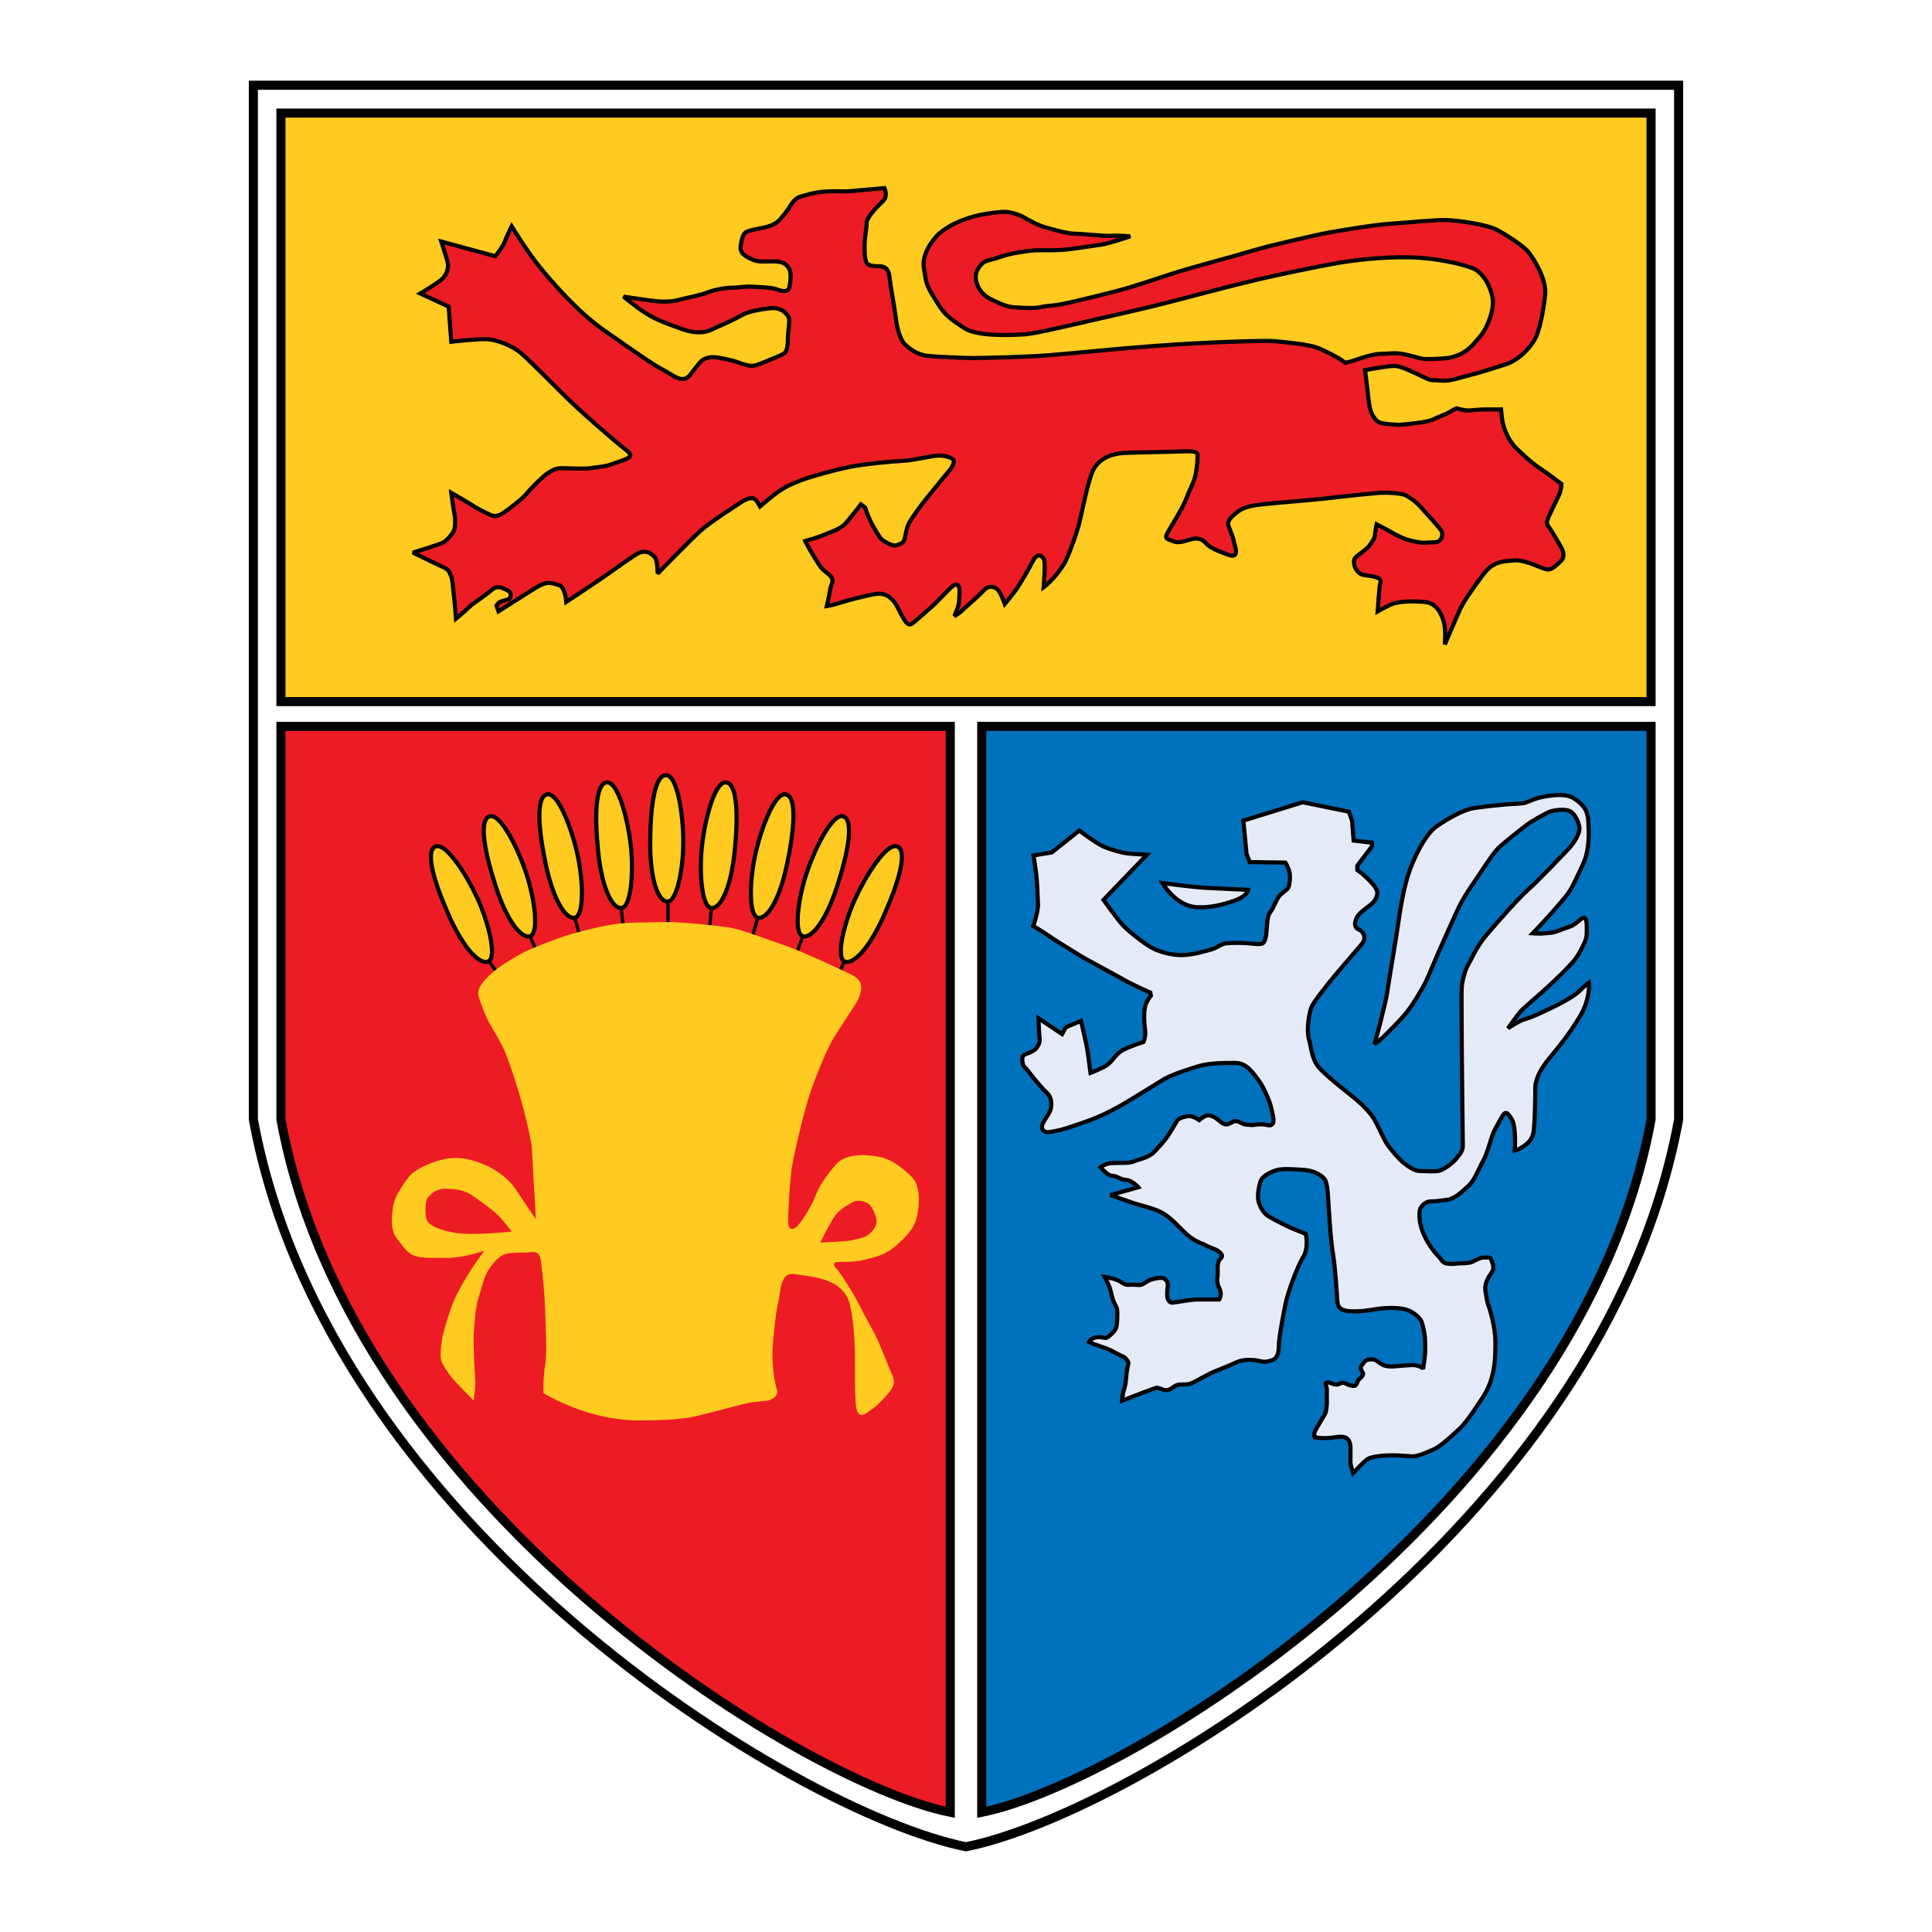
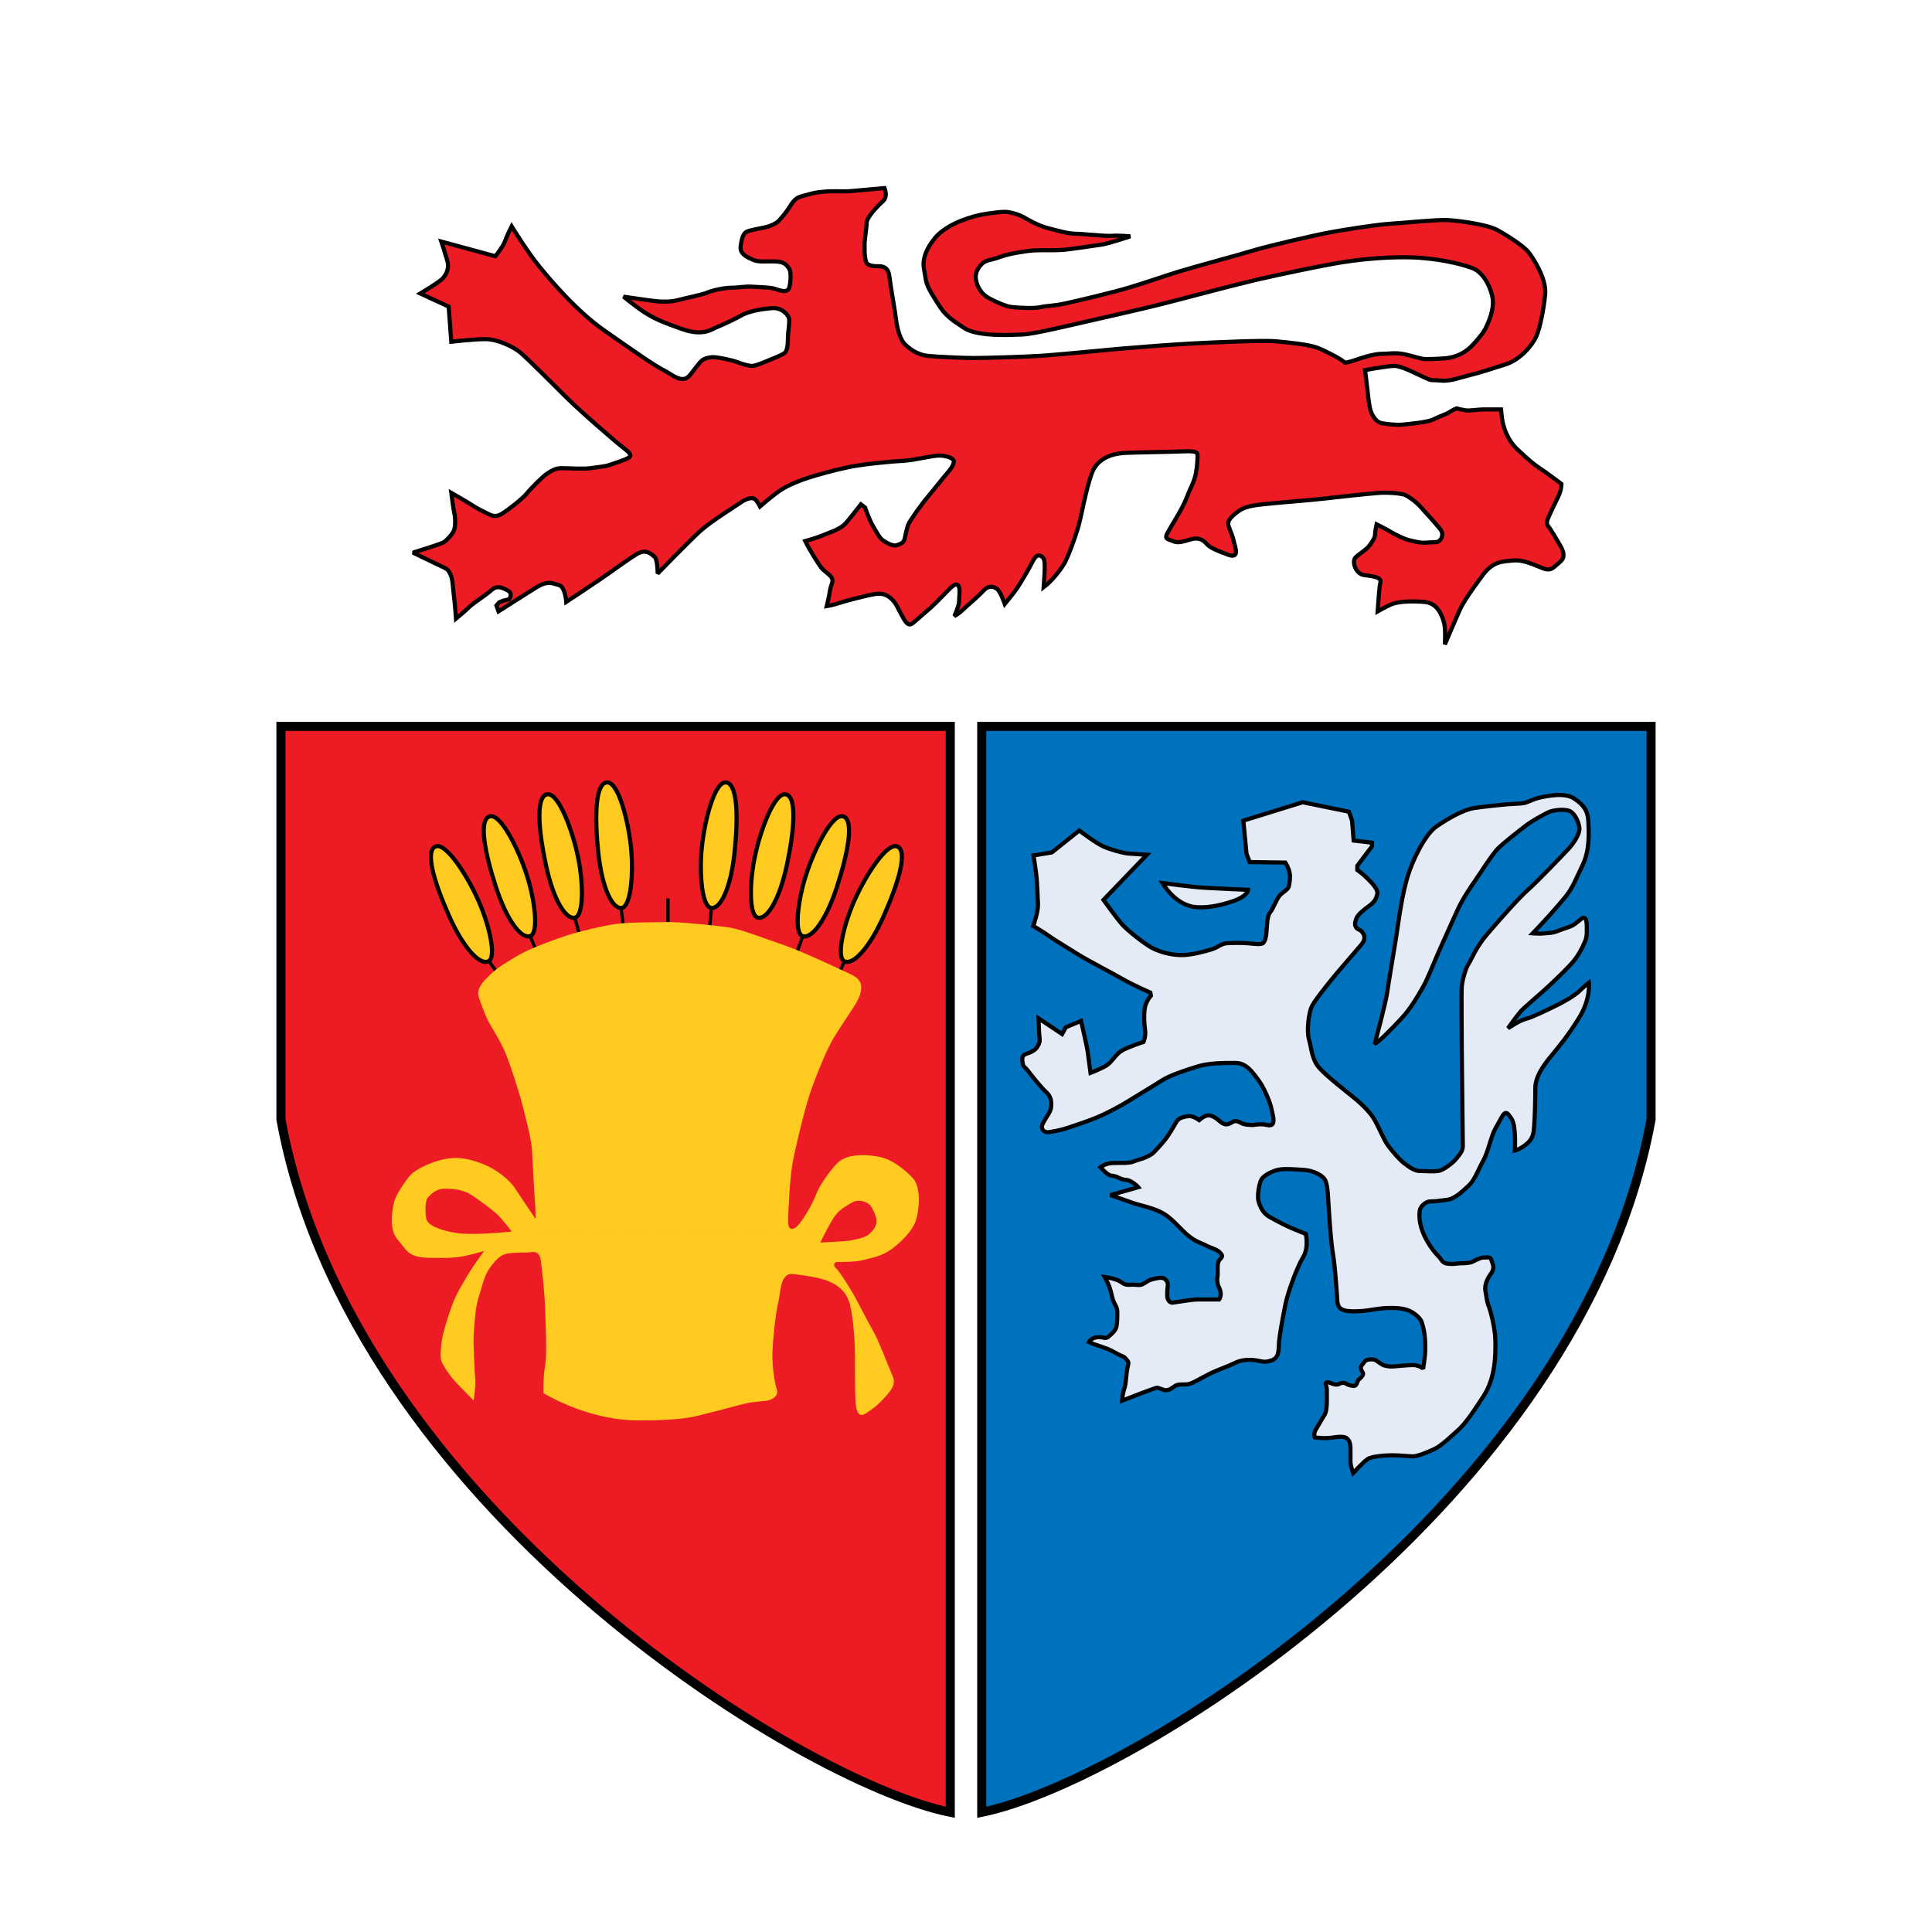
<svg xmlns="http://www.w3.org/2000/svg" version="1.0" id="Layer_1" x="0px" y="0px" width="192.756px" height="192.756px" viewBox="0 0 192.756 192.756" enable-background="new 0 0 192.756 192.756" xml:space="preserve">
  <g>
    <polygon fill-rule="evenodd" clip-rule="evenodd" fill="#FFFFFF" points="0,0 192.756,0 192.756,192.756 0,192.756 0,0  " />
-     <path fill-rule="evenodd" clip-rule="evenodd" fill="#FFFFFF" stroke="#000000" stroke-width="0.906" stroke-miterlimit="2.613" d="   M96.378,184.252c-17.172-3.453-63.742-32.191-71.1-72.572V8.504h142.199V111.68C160.119,152.061,113.55,180.799,96.378,184.252   L96.378,184.252z" />
    <path fill-rule="evenodd" clip-rule="evenodd" fill="#ED1C24" stroke="#000000" stroke-width="0.906" stroke-miterlimit="2.613" d="   M28.029,111.68c6.965,38.227,51.73,66.105,66.779,69.133V72.47H28.029V111.68L28.029,111.68z" />
-     <polygon fill-rule="evenodd" clip-rule="evenodd" fill="#FFCB20" stroke="#000000" stroke-width="0.906" stroke-miterlimit="2.613" points="   28.029,11.282 28.029,69.999 164.727,69.999 164.727,11.282 28.029,11.282  " />
    <path fill-rule="evenodd" clip-rule="evenodd" fill="#0071BC" stroke="#000000" stroke-width="0.906" stroke-miterlimit="2.613" d="   M164.727,111.68c-6.948,38.135-51.818,66.123-66.778,69.133V72.47h66.778V111.68L164.727,111.68z" />
    <path fill-rule="evenodd" clip-rule="evenodd" fill="#ED1C24" stroke="#000000" stroke-width="0.412" stroke-miterlimit="2.613" d="   M41.2,55.133c0,0,2.777-0.837,3.091-1.046c0.314-0.209,0.838-0.785,0.996-1.151s0.157-1.256,0.052-1.675   c-0.104-0.418-0.314-2.093-0.314-2.093s1.729,0.994,2.201,1.308s1.152,0.628,1.572,0.837c0.419,0.209,0.786,0.262,1.362-0.105   c0.577-0.366,1.991-1.465,2.411-1.988c0.419-0.523,1.624-1.727,2.043-1.989c0.419-0.262,0.786-0.523,1.415-0.523   c0.628,0,2.2,0.105,2.881,0c0.681-0.104,1.415-0.157,1.886-0.314c0.472-0.157,1.572-0.523,1.834-0.681   c0.262-0.157,0.524-0.313-0.314-0.941c-0.838-0.628-4.454-3.768-5.868-5.181s-3.772-3.768-4.506-4.396   c-0.733-0.628-2.358-1.361-3.51-1.361c-1.153,0-3.406,0.262-3.406,0.262l-0.262-3.506l-2.83-1.309c0,0,1.938-1.151,2.253-1.518   s0.681-0.942,0.419-1.832c-0.262-0.89-0.577-1.832-0.577-1.832l5.397,1.466c0,0,0.786-0.995,0.943-1.466   c0.157-0.471,0.681-1.517,0.681-1.517s1.572,2.564,2.777,4.029s3.72,4.448,6.497,6.385s4.925,3.454,5.868,3.925   c0.943,0.471,1.886,1.465,2.672,0.471c0.786-0.995,1.048-1.465,1.519-1.623c0.472-0.157,0.786-0.157,1.153-0.104   s1.52,0.262,2.043,0.471c0.524,0.209,1.1,0.367,1.467,0.367s1.048-0.314,1.572-0.523c0.524-0.209,1.31-0.523,1.625-0.733   c0.314-0.209,0.367-0.89,0.367-1.518s0.21-1.622,0.105-1.988c-0.105-0.367-0.734-1.099-1.782-0.995s-2.253,0.314-2.986,0.733   c-0.733,0.418-1.886,0.942-2.41,1.151c-0.524,0.209-1.362,0.942-3.458,0.209c-2.096-0.732-2.881-1.099-3.772-1.674   c-0.891-0.576-2.096-1.57-2.096-1.57s2.777,0.419,3.406,0.471s1.362,0.052,2.148-0.157c0.786-0.209,2.2-0.471,2.829-0.732   s1.781-0.471,2.41-0.471c0.628,0,1.362-0.157,2.043-0.104c0.681,0.052,1.729,0.052,2.253,0.209c0.524,0.157,1.31,0.523,1.467-0.209   c0.157-0.733,0.157-1.57-0.052-1.832c-0.21-0.262-0.367-0.628-1.257-0.681c-0.891-0.052-1.729,0.105-2.306-0.157   s-1.362-0.576-1.257-1.361c0.104-0.785,0.262-1.308,0.628-1.465c0.367-0.157,1.31-0.314,1.781-0.418   c0.472-0.104,1.153-0.367,1.467-0.733c0.314-0.366,0.681-0.785,0.943-1.204c0.262-0.418,0.576-0.994,1.205-1.151   c0.628-0.157,1.1-0.366,2.2-0.471s1.886,0,2.62-0.053c0.733-0.052,3.51-0.313,3.51-0.313s0.367,0.837-0.157,1.308   c-0.523,0.471-1.624,1.622-1.624,2.146s-0.209,1.57-0.209,2.25s0,1.675,0.314,1.884c0.314,0.209,0.733,0.209,0.996,0.209   c0.262,0,1.025-0.065,1.152,0.942c0.158,1.256,0.577,3.506,0.681,4.396c0.105,0.89,0.439,2.008,0.838,2.407   c0.524,0.523,1.31,1.099,2.357,1.204c1.048,0.105,3.616,0.209,4.559,0.209s5.24-0.104,7.283-0.262   c2.043-0.157,6.287-0.576,7.492-0.68c1.205-0.105,5.187-0.419,7.282-0.523c2.097-0.104,6.864-0.314,8.017-0.209   c1.152,0.105,3.301,0.314,4.14,0.628c0.838,0.314,2.096,0.995,2.409,1.204c0.314,0.209,0.42,0.314,0.42,0.314   s0.576-0.104,0.995-0.261c0.419-0.157,1.834-0.628,2.62-0.628c0.785,0,1.362-0.157,2.357,0.052s1.572,0.471,2.096,0.471   s1.89-0.026,2.463-0.157c0.681-0.157,1.519-0.471,2.305-1.361c0.786-0.89,1.048-1.204,1.362-1.936   c0.314-0.733,0.733-1.832,0.472-2.878c-0.262-1.046-0.891-2.355-2.043-2.774c-1.153-0.418-3.563-0.994-6.235-1.046   s-5.344,0.262-7.178,0.576s-5.815,1.151-7.859,1.622c-2.043,0.471-7.23,1.832-9.012,2.303c-1.781,0.471-5.973,1.413-7.807,1.832   c-1.833,0.418-5.554,1.308-6.602,1.36s-4.558,0.262-5.92-0.628c-1.362-0.89-1.939-1.309-2.62-2.407   c-0.681-1.099-1.152-1.779-1.257-2.617c-0.104-0.837-0.314-1.204-0.104-2.041c0.209-0.837,0.707-1.498,1.1-1.989   c0.419-0.523,1.415-1.204,2.462-1.623c1.048-0.418,1.886-0.627,2.62-0.732c0.733-0.104,1.729-0.261,2.253-0.157   c0.523,0.104,1.048,0.262,1.415,0.471c0.366,0.209,1.414,0.837,2.409,1.099c0.996,0.262,2.097,0.576,2.777,0.576   c0.682,0,2.934,0.262,3.668,0.209c0.733-0.052,1.833,0.052,1.833,0.052s-2.128,0.726-2.934,0.837   c-1.152,0.157-3.092,0.471-3.93,0.523c-0.838,0.053-2.357,0-2.882,0.053c-0.523,0.052-2.2,0.261-3.195,0.628   c-0.996,0.366-1.468,0.314-1.834,0.68c-0.367,0.366-0.734,0.89-0.629,1.57c0.105,0.681,0.523,1.465,1.31,1.884   c0.786,0.418,1.729,0.837,2.357,0.89c0.63,0.052,2.096,0.157,2.777,0c0.681-0.157,1.258-0.104,2.463-0.367   c1.205-0.261,4.768-1.099,6.496-1.622c1.729-0.523,3.354-1.099,4.873-1.57c1.52-0.471,6.234-1.727,7.388-2.093   c1.152-0.366,6.077-1.518,7.492-1.779c1.414-0.262,4.61-0.785,6.183-0.89c1.571-0.104,4.662-0.418,5.711-0.366   c1.048,0.053,3.93,0.419,4.977,0.995c1.049,0.576,2.673,1.622,3.145,2.25c0.471,0.628,1.781,2.617,1.624,4.187   c-0.157,1.57-0.524,3.349-0.891,4.187c-0.367,0.837-1.572,2.302-3.039,2.773c-1.467,0.471-2.777,0.89-3.668,1.099   s-1.886,0.628-2.829,0.523c-0.943-0.105-0.733,0.104-1.624-0.314c-0.891-0.419-2.306-1.151-2.986-1.151   c-0.682,0-2.934,0.418-2.934,0.418s0.209,1.623,0.261,2.146c0.053,0.523,0.158,1.623,0.367,2.093   c0.21,0.471,0.524,0.942,0.996,1.047c0.472,0.105,1.519,0.209,2.043,0.157c0.524-0.052,2.515-0.209,3.144-0.523   c0.629-0.314,1.31-0.523,1.624-0.733c0.314-0.209,0.682-0.366,0.682-0.366s0.786,0.209,1.152,0.209c0.367,0,1.152-0.104,1.52-0.104   s1.781,0,1.781,0s0.072,0.867,0.157,1.256c0.104,0.471,0.419,1.727,1.467,2.721c1.048,0.994,1.729,1.57,2.306,1.936   s2.096,1.518,2.096,1.518s0,0.627-0.314,1.256c-0.314,0.628-0.786,1.622-0.943,1.988c-0.156,0.367-0.314,0.681-0.052,0.994   c0.262,0.314,0.838,1.309,1.048,1.675c0.209,0.366,0.838,1.255,0.157,1.832c-0.682,0.576-0.891,0.994-1.729,0.68   c-0.838-0.314-1.938-0.89-2.986-0.785c-1.048,0.105-1.991,0.053-3.039,1.465c-1.048,1.413-1.886,2.617-2.253,3.402   c-0.366,0.785-1.52,3.506-1.52,3.506s0.105-1.57-0.104-2.25c-0.209-0.68-0.629-1.884-1.938-1.989   c-1.31-0.104-2.672-0.052-3.354,0.262c-0.681,0.314-1.31,0.681-1.31,0.681s0.157-2.198,0.209-2.564   c0.053-0.367,0.315-0.681-0.523-0.89c-0.838-0.209-1.205-0.053-1.624-0.471s-0.576-1.151-0.262-1.465   c0.313-0.314,1.1-0.785,1.362-1.151c0.262-0.366,0.576-0.785,0.576-1.099s0.157-1.047,0.157-1.047s0.943,0.471,1.467,0.785   s1.31,0.68,1.729,0.785c0.419,0.104,1.205,0.314,1.676,0.261c0.472-0.052,0.996,0,1.258-0.104s0.681-0.68,0.209-1.256   c-0.471-0.576-1.414-1.623-1.938-2.198c-0.524-0.576-1.205-1.046-1.572-1.204c-0.367-0.157-1.677-0.262-2.516-0.209   c-0.838,0.052-4.243,0.418-5.553,0.575c-1.311,0.157-4.769,0.419-5.658,0.523c-0.892,0.104-2.097,0.157-2.883,0.733   c-0.785,0.576-1.152,0.994-0.995,1.465c0.157,0.471,0.419,0.994,0.524,1.518c0.104,0.523,0.681,1.832-0.576,1.36   c-1.258-0.471-1.834-0.732-2.148-1.099s-0.786-0.681-1.624-0.419c-0.839,0.262-1.258,0.367-1.729,0.157s-0.891-0.157-0.523-0.837   c0.366-0.68,1.467-2.355,1.886-3.454s0.786-1.622,0.943-2.512c0.157-0.89,0.157-1.466,0.157-1.779c0-0.314-0.263-0.419-1.468-0.367   c-1.204,0.053-5.082,0.105-5.867,0.157c-0.786,0.052-2.567,0.314-3.196,1.989s-1.048,4.343-1.415,5.547   c-0.366,1.204-1.048,3.036-1.414,3.611c-0.367,0.576-1.153,1.622-1.991,2.25c0,0,0.104-1.413,0.104-1.937s0-0.89-0.262-1.099   s-0.576-0.262-0.943,0.471c-0.366,0.732-1.205,2.146-1.52,2.616c-0.314,0.471-1.257,1.623-1.257,1.623s-0.419-1.204-0.733-1.465   s-0.839-0.471-1.415,0.157s-1.729,1.57-2.096,1.936s-0.786,0.576-0.786,0.576s0.471-1.046,0.471-1.465c0-0.418,0.105-1.099,0-1.413   c-0.105-0.314-0.314-0.471-0.943,0.157s-1.362,1.413-1.834,1.832c-0.471,0.419-1.257,1.099-1.624,1.413s-0.628,0.576-1.1-0.209   c-0.472-0.785-0.734-1.518-1.101-1.884c-0.367-0.367-0.838-0.785-1.781-0.628c-0.943,0.157-2.934,0.681-3.562,0.89   c-0.629,0.209-1.258,0.314-1.258,0.314s0.21-0.837,0.314-1.518c0.104-0.681,0.367-0.89,0.209-1.256s-0.786-0.68-1.1-1.099   c-0.314-0.419-0.943-1.466-1.153-1.832s-0.419-0.785-0.419-0.785s1.31-0.366,1.886-0.628c0.576-0.262,1.624-0.523,2.2-1.204   c0.577-0.68,1.467-1.832,1.467-1.832l0.419,0.314c0,0,0.367,1.151,0.838,1.936c0.472,0.785,0.629,1.151,1.048,1.413   s0.943,0.523,1.257,0.418s0.681-0.209,0.786-0.576c0.104-0.366,0.209-1.151,0.419-1.57c0.209-0.418,1.152-1.779,1.938-2.721   c0.786-0.942,1.467-1.832,1.886-2.303c0.419-0.471,0.682-0.89,0.682-1.204c0-0.314-0.734-0.576-1.467-0.576   s-2.462,0.471-3.563,0.523c-1.101,0.053-3.929,0.314-5.449,0.628c-1.52,0.314-3.144,0.785-3.982,1.046   c-0.838,0.262-2.043,0.733-2.829,1.256c-0.786,0.524-2.043,1.623-2.043,1.623s-0.262-0.523-0.524-0.732   c-0.262-0.209-0.838-0.053-1.362,0.313c-0.524,0.367-2.986,1.884-4.087,2.878c-1.1,0.995-4.244,4.239-4.244,4.239   s0-1.413-0.314-1.674c-0.314-0.262-0.839-0.837-1.782-0.262c-0.943,0.576-2.567,1.779-3.72,2.564   c-1.152,0.785-3.301,2.198-3.301,2.198s-0.105-1.518-0.733-1.674c-0.629-0.157-1.048-0.523-2.305,0.261   c-1.257,0.785-3.72,2.355-3.72,2.355l-0.209-0.576l0.262-0.314l0.366-0.157l0.629-0.157c0,0,0.471-0.575-0.158-0.89   c-0.628-0.313-1.048-0.523-1.624,0c-0.577,0.523-1.782,1.256-2.201,1.675c-0.419,0.419-1.31,1.151-1.31,1.151   s-0.105-1.518-0.209-2.303c-0.105-0.785-0.105-1.57-0.314-2.041c-0.209-0.471-0.262-0.576-0.838-0.837   C43.558,56.284,41.2,55.133,41.2,55.133L41.2,55.133z" />
    <path fill-rule="evenodd" clip-rule="evenodd" fill="#E4EBF7" stroke="#000000" stroke-width="0.412" stroke-miterlimit="2.613" d="   M103.114,85.349l1.827-0.301l2.737-2.185c0,0,1.684,1.272,2.414,1.593c0.729,0.321,1.915,0.638,2.324,0.684   s2.008,0.137,2.008,0.137l-4.332,4.507c0,0,1.368,1.91,1.915,2.502c0.547,0.592,2.146,1.864,2.918,2.277   c0.772,0.412,1.916,0.729,2.964,0.729s2.459-0.409,3.052-0.592c0.593-0.184,0.871-0.546,1.46-0.592c0.59-0.045,1.549-0.045,2.096,0   c0.547,0.046,1.366,0.18,1.549-0.045c0.184-0.226,0.272-0.546,0.317-1.139c0.047-0.592,0.05-1.543,0.367-1.91   s0.619-1.341,0.985-1.708c0.367-0.366,0.839-0.576,0.892-0.942c0.052-0.367,0.156-0.785,0.052-1.309   c-0.104-0.523-0.419-0.994-0.419-0.994l-3.562-0.052l-0.314-0.837l-0.314-3.297l5.92-1.832l4.611,0.942l0.314,0.89l0.157,1.989   l1.833,0.209v0.366l-1.467,1.937v0.418c0,0,0.524,0.366,0.996,0.837c0.471,0.471,1.1,1.099,0.995,1.57   c-0.104,0.471-0.262,0.785-0.839,1.204c-0.576,0.418-1.1,0.837-1.257,1.256s-0.157,0.681,0,0.89   c0.157,0.209,0.419,0.209,0.576,0.418c0.157,0.209,0.472,0.628-0.053,1.256c-0.523,0.628-1.99,2.303-2.725,3.192   c-0.732,0.889-1.99,2.459-2.252,3.035c-0.263,0.576-0.524,2.355-0.263,3.244c0.263,0.891,0.263,2.041,1.101,2.932   c0.838,0.889,2.672,2.303,3.248,2.773s1.624,1.359,2.148,2.25c0.524,0.889,0.943,2.041,1.415,2.668   c0.472,0.629,1.1,1.361,1.571,1.729c0.472,0.365,1.048,0.783,1.572,0.783c0.523,0,1.624,0.105,2.043-0.051   c0.419-0.158,1.205-0.682,1.624-1.203c0.419-0.525,0.629-0.785,0.629-1.258c0-0.471-0.104-8.477-0.104-9.523s-0.053-5.861,0-6.385   c0.052-0.523,0.314-1.675,0.681-2.25c0.367-0.576,0.682-1.57,1.834-2.931c1.152-1.36,3.196-3.663,4.087-4.448   s3.511-3.506,4.087-4.134c0.576-0.627,1.1-1.518,1.047-2.041c-0.052-0.523-0.419-1.413-0.942-1.675   c-0.524-0.262-1.729-0.104-2.148,0.104c-0.419,0.209-1.52,0.785-2.147,1.256c-0.629,0.471-2.306,1.779-2.882,2.355   s-1.938,2.722-2.306,3.245c-0.366,0.523-0.995,1.465-1.415,2.25c-0.419,0.785-1.571,3.454-1.938,4.239   c-0.366,0.785-1.257,2.983-1.571,3.612c-0.314,0.627-1.101,1.988-1.781,2.877c-0.682,0.891-1.991,2.146-2.41,2.564   c-0.419,0.42-0.891,0.732-0.891,0.732s1.1-4.029,1.257-5.18c0.157-1.152,0.839-5.025,1.048-6.542   c0.21-1.518,0.524-3.454,0.996-5.024c0.471-1.57,1.729-4.187,2.881-4.972c1.153-0.785,2.673-1.675,3.772-1.832   c1.101-0.157,2.567-0.314,3.249-0.367c0.681-0.052,1.1-0.052,1.571-0.104s0.996-0.418,1.729-0.576   c0.733-0.157,2.462-0.523,3.405,0.104c0.943,0.628,1.362,1.204,1.415,2.303c0.052,1.099,0.157,2.826-0.577,4.343   c-0.733,1.518-0.995,2.303-1.781,3.245s-1.31,1.518-1.729,1.989c-0.419,0.471-1.467,1.57-1.467,1.57s0.733,0.052,1.152,0   s0.786,0,1.415-0.262c0.628-0.262,1.204-0.366,1.571-0.628c0.366-0.262,0.472-0.366,0.733-0.576   c0.263-0.209,0.524-0.121,0.524,0.732c0,0.628,0.052,1.047-0.21,1.623s-0.576,1.256-1.152,1.937   c-0.576,0.68-1.729,1.78-2.516,2.512c-0.785,0.732-2.357,2.041-2.724,2.459c-0.367,0.418-1.258,1.674-1.258,1.674   s1.152-0.783,1.781-0.941c0.629-0.156,1.677-0.68,2.672-1.15c0.996-0.471,2.201-1.152,2.672-1.623   c0.473-0.471,0.943-0.838,0.943-0.838s0.21,1.57-0.943,3.455c-1.152,1.883-2.147,3.035-2.566,3.559s-1.834,2.041-1.834,3.506   s-0.053,2.982-0.105,3.664c-0.052,0.68-0.052,1.309-0.732,1.883c-0.682,0.576-1.205,0.682-1.205,0.682s0.156-2.408-0.314-3.141   c-0.472-0.732-0.629-0.891-1.101,0c-0.472,0.889-0.576,0.941-0.838,1.674c-0.263,0.732-0.524,1.832-0.943,2.564   s-0.786,1.832-1.415,2.408c-0.629,0.574-1.362,1.309-2.148,1.412c-0.785,0.105-1.205,0.158-1.676,0.158   c-0.472,0-0.996,0.523-1.048,0.889c-0.053,0.367-0.104,1.152,0.314,2.199c0.419,1.045,1.1,1.936,1.519,2.354   s0.367,0.732,1.049,0.785c0.681,0.053,0.732-0.053,1.257-0.053s0.786-0.053,0.996-0.104c0.209-0.053,0.262-0.158,0.681-0.314   s0.314-0.156,0.629-0.156s0.593-0.096,0.681,0.209c0.105,0.365,0.419,0.785,0,1.359c-0.419,0.576-0.681,1.205-0.576,1.779   c0.104,0.576,0.157,1.1,0.314,1.467c0.157,0.365,0.681,2.25,0.681,3.559c0,1.307,0.053,3.559-1.205,5.494   c-1.257,1.936-1.886,2.773-2.462,3.297c-0.577,0.523-1.729,1.623-2.41,1.938c-0.682,0.312-1.677,0.732-2.148,0.732   s-1.257-0.105-2.043-0.105s-2.044,0.105-2.463,0.365c-0.419,0.264-1.467,1.414-1.467,1.414s-0.262-0.785-0.262-1.1s0-0.836,0-1.412   s-0.21-1.047-0.733-1.1c-0.524-0.053-0.786,0.053-1.415,0.105s-1.415-0.053-1.415-0.053s-0.156-0.367,0.105-0.785   s0.629-1.1,0.838-1.412c0.21-0.314,0.263-0.838,0.263-1.414c0-0.574,0-0.732,0-1.15c0-0.42-0.263-0.682,0-0.732   c0.262-0.053,0.471,0.156,0.838,0.209c0.366,0.053,0.366-0.105,0.681-0.158c0.314-0.051,0.508,0.178,0.682,0.211   c0.174,0.031,0.596,0.209,0.733-0.037c0.138-0.244,0.104-0.385,0.314-0.559c0.209-0.174,0.451-0.455,0.347-0.629   s-0.311-0.486-0.138-0.695c0.174-0.211,0.314-0.521,0.593-0.594c0.278-0.07,0.665-0.07,0.875,0.07   c0.209,0.141,0.386,0.277,0.628,0.418s0.767,0.205,1.081,0.174c0.314-0.033,1.611-0.139,1.958-0.139   c0.348,0,0.662,0.141,0.803,0.211c0.141,0.068,0.209,0.172,0.209,0.172s0.21-1.219,0.21-1.883s0.042-1.596-0.351-2.791   c-0.138-0.418-0.799-0.977-1.395-1.188c-0.597-0.209-1.362-0.244-2.132-0.209c-0.77,0.037-1.817,0.242-2.201,0.279   c-0.383,0.035-1.365,0.107-1.922-0.033s-0.73-0.42-0.767-0.979c-0.035-0.559-0.209-3.312-0.419-4.568   c-0.209-1.258-0.314-2.826-0.419-4.396s-0.104-2.303-0.314-2.932c-0.21-0.627-1.31-1.098-2.148-1.15   c-0.838-0.053-2.043-0.158-2.672,0c-0.629,0.156-1.414,0.576-1.624,0.994s-0.419,1.623-0.262,2.146s0.419,1.15,1.048,1.518   c0.629,0.365,1.362,0.732,1.781,0.941s1.886,0.785,1.886,0.785s0.314,1.361-0.262,2.303s-1.52,3.453-1.781,4.762   s-0.576,3.035-0.629,3.715c-0.052,0.682,0.053,1.57-0.733,1.832s-0.838,0.105-1.571,0c-0.733-0.104-1.468-0.053-2.096,0.262   c-0.629,0.314-1.834,0.732-2.567,1.1s-1.572,0.889-1.991,0.994s-0.891,0-1.205,0.105c-0.314,0.104-0.524,0.365-0.839,0.471   c-0.313,0.104-0.419,0.053-0.838-0.105c-0.419-0.156-0.314-0.105-0.943,0.105c-0.628,0.209-2.881,1.098-2.881,1.098   s0.052-0.68,0.209-1.15s0.157-0.732,0.21-1.203c0.052-0.471,0-0.262,0.104-0.838s0.21-0.576-0.053-0.891   c-0.262-0.312-0.209-0.262-0.576-0.418c-0.366-0.156-0.942-0.523-1.362-0.68c-0.419-0.158-1.362-0.471-1.362-0.471l-0.472-0.211   c0,0,0.21-0.418,0.839-0.471s0.786,0.211,1.101-0.053c0.314-0.262,0.681-0.574,0.785-0.941c0.105-0.365,0.105-1.047,0.105-1.518   s-0.21-0.68-0.367-1.047c-0.157-0.365-0.262-1.047-0.419-1.465s-0.472-0.994-0.472-0.994s0.733,0.105,1.258,0.314   c0.523,0.209,0.628,0.523,1.257,0.471s0.943,0.104,1.258-0.053s0.524-0.365,0.891-0.471s0.995-0.262,1.258-0.105   c0.262,0.158,0.419,0.42,0.366,0.785c-0.052,0.367-0.052,0.576-0.052,0.891s0.156,0.785,0.576,0.732   c0.419-0.053,1.834-0.314,2.462-0.314c0.629,0,2.148,0,2.148,0s0.262-0.365,0.104-0.889s-0.209-0.367-0.262-0.734   c-0.053-0.365-0.053-0.365,0-0.732c0.053-0.365-0.104-1.309,0.21-1.621c0.314-0.314,0.314-0.42,0-0.732   c-0.314-0.314-0.891-0.42-1.362-0.682s-1.205-0.365-2.253-1.412s-1.468-1.518-2.306-1.938c-0.838-0.418-2.306-0.732-2.725-0.889   s-2.253-0.785-2.253-0.785l2.777-0.785c0,0-0.263-0.314-0.733-0.576c-0.472-0.262-0.577-0.051-1.205-0.365   c-0.629-0.314-0.733-0.105-1.101-0.367c-0.366-0.262-0.733-0.68-0.733-0.68s0.419-0.367,1.101-0.418   c0.681-0.053,1.729,0.051,2.2-0.158s1.52-0.365,2.096-0.994c0.576-0.627,0.995-1.047,1.467-1.779s0.629-1.1,0.839-1.361   c0.209-0.26,1.048-0.471,1.414-0.365c0.367,0.105,0.733,0.365,0.733,0.365s0.524-0.471,0.891-0.471   c0.367,0,0.733,0.211,1.153,0.576c0.419,0.367,0.681,0.367,0.942,0.262c0.263-0.105,0.472-0.314,0.733-0.262   c0.263,0.053,0.629,0.262,0.629,0.262s0.314,0.105,0.629,0.105s0.157,0.051,0.524,0c0.366-0.053,0.419-0.053,0.785-0.053   c0.367,0,0.839,0.262,1.048-0.053c0.21-0.314-0.052-1.1-0.157-1.623c-0.104-0.523-0.733-2.039-1.257-2.721   c-0.524-0.68-1.152-1.727-2.306-1.727c-1.152,0-2.672,0-3.824,0.367c-1.153,0.365-2.673,0.836-3.563,1.412   s-2.147,1.309-3.144,1.936c-0.995,0.629-2.41,1.361-3.301,1.729c-0.891,0.365-2.147,0.783-2.934,1.045s-1.52,0.367-1.887,0.42   c-0.366,0.051-0.891-0.262-0.523-0.943c0.366-0.68,0.733-1.045,0.786-1.568c0.052-0.523,0-1.047-0.472-1.467   c-0.472-0.418-1.572-1.779-1.834-2.145c-0.262-0.367-0.472-0.367-0.524-0.732c-0.052-0.367-0.156-0.785,0.314-0.943   c0.472-0.156,0.943-0.365,1.152-0.732c0.21-0.365,0.263-0.523,0.21-0.889c-0.052-0.367-0.104-1.938-0.104-1.938l2.357,1.57   l0.367-0.68l1.52-0.629c0,0,0.576,2.408,0.681,3.193s0.263,1.988,0.263,1.988s1.257-0.471,1.729-0.838   c0.472-0.365,0.786-0.994,1.362-1.359c0.576-0.367,2.2-0.891,2.2-0.891s0.239-0.578,0.157-1.15   c-0.104-0.734-0.157-1.99,0.053-2.564c0.21-0.576,0.523-0.891,0.523-0.891l-0.052-0.312c0,0-1.782-0.785-2.777-1.361   s-3.615-1.937-4.349-2.408s-2.41-1.465-2.986-1.884c-0.576-0.419-1.571-0.995-1.571-0.995s0.523-1.465,0.471-2.25   s-0.053-2.041-0.209-3.192C103.196,85.8,103.114,85.349,103.114,85.349L103.114,85.349z" />
    <path fill-rule="evenodd" clip-rule="evenodd" fill="#E4EBF7" stroke="#000000" stroke-width="0.412" stroke-miterlimit="2.613" d="   M115.98,88.103c0,0,3.091,0.419,4.244,0.471c1.152,0.052,3.981,0.209,4.296,0.209c0,0,0,0.628-1.572,1.151   c-1.571,0.523-2.672,0.628-3.562,0.576C118.495,90.458,117.133,89.934,115.98,88.103L115.98,88.103z" />
    <polygon fill-rule="evenodd" clip-rule="evenodd" fill="#F3C727" stroke="#000000" stroke-width="0.33" stroke-miterlimit="2.613" points="   48.56,95.554 49.688,97.189 48.56,95.554  " />
    <polygon fill-rule="evenodd" clip-rule="evenodd" fill="#F3C727" stroke="#000000" stroke-width="0.33" stroke-miterlimit="2.613" points="   52.744,93.046 53.545,94.973 52.744,93.046  " />
    <polygon fill-rule="evenodd" clip-rule="evenodd" fill="#F3C727" stroke="#000000" stroke-width="0.33" stroke-miterlimit="2.613" points="   57.256,91.229 57.875,93.482 57.256,91.229  " />
    <polygon fill-rule="evenodd" clip-rule="evenodd" fill="#F3C727" stroke="#000000" stroke-width="0.33" stroke-miterlimit="2.613" points="   61.913,90.175 62.205,92.574 61.913,90.175  " />
    <polygon fill-rule="evenodd" clip-rule="evenodd" fill="#ED1C24" stroke="#000000" stroke-width="0.33" stroke-miterlimit="2.613" points="   66.643,89.63 66.643,92.501 66.643,89.63  " />
    <polygon fill-rule="evenodd" clip-rule="evenodd" fill="#F3C727" stroke="#000000" stroke-width="0.33" stroke-miterlimit="2.613" points="   71.009,90.139 70.791,92.646 71.009,90.139  " />
-     <polygon fill-rule="evenodd" clip-rule="evenodd" fill="#F3C727" stroke="#000000" stroke-width="0.33" stroke-miterlimit="2.613" points="   75.739,91.084 75.048,93.519 75.739,91.084  " />
    <polygon fill-rule="evenodd" clip-rule="evenodd" fill="#F3C727" stroke="#000000" stroke-width="0.33" stroke-miterlimit="2.613" points="   80.215,93.046 79.451,95.191 80.215,93.046  " />
    <polygon fill-rule="evenodd" clip-rule="evenodd" fill="#F3C727" stroke="#000000" stroke-width="0.33" stroke-miterlimit="2.613" points="   84.399,95.554 83.744,97.044 84.399,95.554  " />
-     <path fill-rule="evenodd" clip-rule="evenodd" fill="#FFCB20" stroke="#000000" stroke-width="0.412" stroke-miterlimit="2.613" d="   M64.871,84.195c0-3.559,0.419-6.856,1.572-6.856c1.153,0,1.729,3.978,1.729,6.646s-0.629,5.966-1.572,5.966   C65.656,89.952,64.871,87.754,64.871,84.195L64.871,84.195z" />
    <path fill-rule="evenodd" clip-rule="evenodd" fill="#FFCB20" stroke="#000000" stroke-width="0.412" stroke-miterlimit="2.613" d="   M59.688,85.043c-0.373-3.54-0.301-6.862,0.846-6.982c1.146-0.12,2.136,3.775,2.415,6.43c0.279,2.654-0.001,5.999-0.939,6.097   S60.061,88.582,59.688,85.043L59.688,85.043z" />
    <path fill-rule="evenodd" clip-rule="evenodd" fill="#FFCB20" stroke="#000000" stroke-width="0.412" stroke-miterlimit="2.613" d="   M54.463,86.285c-0.741-3.481-1.017-6.793,0.11-7.032s2.52,3.532,3.075,6.142c0.556,2.611,0.626,5.966-0.296,6.162   C56.431,91.752,55.204,89.766,54.463,86.285L54.463,86.285z" />
    <path fill-rule="evenodd" clip-rule="evenodd" fill="#FFCB20" stroke="#000000" stroke-width="0.412" stroke-miterlimit="2.613" d="   M49.465,88.457c-1.101-3.384-1.723-6.649-0.626-7.005s2.875,3.249,3.701,5.787s1.248,5.868,0.351,6.159   C51.993,93.689,50.565,91.841,49.465,88.457L49.465,88.457z" />
    <path fill-rule="evenodd" clip-rule="evenodd" fill="#FFCB20" stroke="#000000" stroke-width="0.412" stroke-miterlimit="2.613" d="   M44.794,91.361c-1.449-3.251-2.409-6.433-1.356-6.901c1.053-0.468,3.199,2.931,4.286,5.37c1.086,2.438,1.855,5.705,0.993,6.088   C47.856,96.301,46.243,94.612,44.794,91.361L44.794,91.361z" />
    <path fill-rule="evenodd" clip-rule="evenodd" fill="#FFCB20" stroke="#000000" stroke-width="0.412" stroke-miterlimit="2.613" d="   M73.288,85.043c0.373-3.54,0.3-6.862-0.846-6.982c-1.146-0.12-2.136,3.775-2.415,6.43c-0.279,2.654,0.001,5.999,0.939,6.097   S72.916,88.582,73.288,85.043L73.288,85.043z" />
    <path fill-rule="evenodd" clip-rule="evenodd" fill="#FFCB20" stroke="#000000" stroke-width="0.412" stroke-miterlimit="2.613" d="   M78.512,86.285c0.741-3.481,1.017-6.793-0.11-7.032c-1.128-0.239-2.52,3.532-3.075,6.142c-0.555,2.611-0.627,5.966,0.296,6.162   C76.545,91.752,77.771,89.766,78.512,86.285L78.512,86.285z" />
    <path fill-rule="evenodd" clip-rule="evenodd" fill="#FFCB20" stroke="#000000" stroke-width="0.412" stroke-miterlimit="2.613" d="   M83.511,88.457c1.101-3.384,1.722-6.649,0.626-7.005c-1.097-0.355-2.875,3.249-3.701,5.787s-1.248,5.868-0.351,6.159   C80.983,93.689,82.411,91.841,83.511,88.457L83.511,88.457z" />
    <path fill-rule="evenodd" clip-rule="evenodd" fill="#FFCB20" stroke="#000000" stroke-width="0.412" stroke-miterlimit="2.613" d="   M88.182,91.361c1.449-3.251,2.409-6.433,1.356-6.901c-1.053-0.468-3.199,2.931-4.286,5.37c-1.087,2.438-1.855,5.705-0.993,6.088   C85.12,96.301,86.733,94.612,88.182,91.361L88.182,91.361z" />
    <path fill-rule="evenodd" clip-rule="evenodd" fill="#FFCB20" d="M91.062,117.531c-0.838-0.891-2.043-1.832-3.249-2.094   s-3.353-0.418-4.349,0.68c-0.996,1.1-1.781,2.355-1.991,2.932s-0.629,1.412-0.996,1.988s-0.628,0.994-0.943,1.309   s-0.838,0.471-0.891-0.262c-0.052-0.732,0.158-4.291,0.367-5.652s1.205-5.547,1.781-7.273c0.576-1.727,1.729-4.553,2.41-5.652   c0.682-1.1,1.887-2.879,2.201-3.402c0.314-0.523,0.523-1.098,0.523-1.57c0-0.471-0.183-0.941-1.1-1.359   c-1.257-0.576-4.768-2.25-6.602-2.878c-1.833-0.628-4.139-1.518-5.292-1.728c-1.152-0.209-5.292-0.627-6.706-0.575   s-3.144,0-4.506,0.157c-1.362,0.157-3.93,0.785-5.083,1.151c-1.152,0.366-3.667,1.309-4.61,1.832   c-0.943,0.523-2.41,1.414-2.934,1.936c-0.524,0.523-1.676,1.414-1.31,2.461c0.367,1.045,0.681,1.883,0.995,2.459   s1.258,2.041,1.729,3.244c0.472,1.203,1.153,3.35,1.467,4.449c0.314,1.098,1.048,4.029,1.1,4.971s0.262,4.92,0.314,5.496   c0.052,0.574,0.052,1.465,0.052,1.465s-1.467-2.146-2.043-3.035c-0.576-0.891-1.886-1.938-3.248-2.461   c-1.362-0.523-2.515-0.785-4.035-0.418c-1.519,0.365-2.777,1.1-3.196,1.57s-1.415,1.936-1.572,2.564   c-0.157,0.627-0.629,2.721,0.314,3.82c0.943,1.098,1.048,1.779,3.039,1.832c1.991,0.051,2.725,0,3.563-0.158   c0.838-0.156,2.043-0.523,2.043-0.523s-1.101,1.518-1.415,2.041s-1.362,2.146-1.833,3.506c-0.472,1.361-0.891,2.67-0.996,3.559   c-0.104,0.891-0.157,1.518,0,1.938c0.157,0.418,0.786,1.359,1.31,1.936c0.524,0.576,1.886,1.938,1.886,1.938   s0.209-1.361,0.158-2.041c-0.053-0.682-0.21-3.717-0.158-4.502c0.053-0.785,0.158-2.721,0.472-3.662   c0.314-0.943,0.524-2.094,1.048-2.879s0.996-1.256,1.467-1.465c0.471-0.209,1.677-0.209,2.253-0.209s1.31-0.367,1.467,0.836   c0.157,1.205,0.367,3.141,0.419,4.711c0.053,1.57,0.21,4.605,0,5.756c-0.209,1.152-0.157,2.721-0.157,2.721   s4.349,2.723,9.431,2.723c5.083,0,5.868-0.471,7.021-0.732c1.152-0.262,3.248-0.891,4.191-1.047   c0.943-0.158,1.52-0.105,1.938-0.262c0.419-0.158,0.891-0.471,0.681-1.1c-0.21-0.627-0.472-2.406-0.419-3.715   c0.053-1.309,0.314-3.873,0.577-4.92s0.157-2.982,1.519-2.826c1.362,0.156,2.62,0.367,3.406,0.68   c0.786,0.314,1.886,0.891,2.253,2.461c0.367,1.57,0.472,3.977,0.472,4.814s0,3.768,0.052,4.605c0.053,0.836,0.157,1.936,1.1,1.309   c0.943-0.629,1.31-0.994,1.834-1.57s1.153-1.256,0.786-2.094c-0.367-0.838-1.467-3.715-1.938-4.5   c-0.471-0.785-1.729-3.297-2.148-3.979c-0.419-0.68-1.257-2.041-1.572-2.303s-0.21-0.627,0.105-0.627c0.314,0,1.938,0,2.462-0.158   c0.524-0.156,1.676-0.312,2.62-0.889c0.943-0.576,2.41-1.936,2.777-3.088C91.743,120.619,91.9,118.42,91.062,117.531   L91.062,117.531z M50.876,122.895c-0.943,0.078-3.93,0.367-5.449,0.105s-2.725-0.732-2.882-1.361   c-0.157-0.627-0.131-1.857,0.131-2.145c0.262-0.289,0.76-0.891,1.703-0.891c0.943,0,1.834,0.078,2.672,0.629   c0.838,0.549,2.175,1.543,2.646,2.014s1.362,1.623,1.362,1.623L50.876,122.895l35.837,0.236c-0.472,0.418-1.415,0.523-1.834,0.627   c-0.419,0.105-3.039,0.209-3.039,0.209s0.838-1.727,1.362-2.512c0.524-0.785,1.101-1.047,1.782-1.465s1.52-0.053,1.781,0.209   s0.576,0.941,0.681,1.467c0.105,0.521-0.262,1.045-0.733,1.465L50.876,122.895L50.876,122.895z" />
  </g>
</svg>